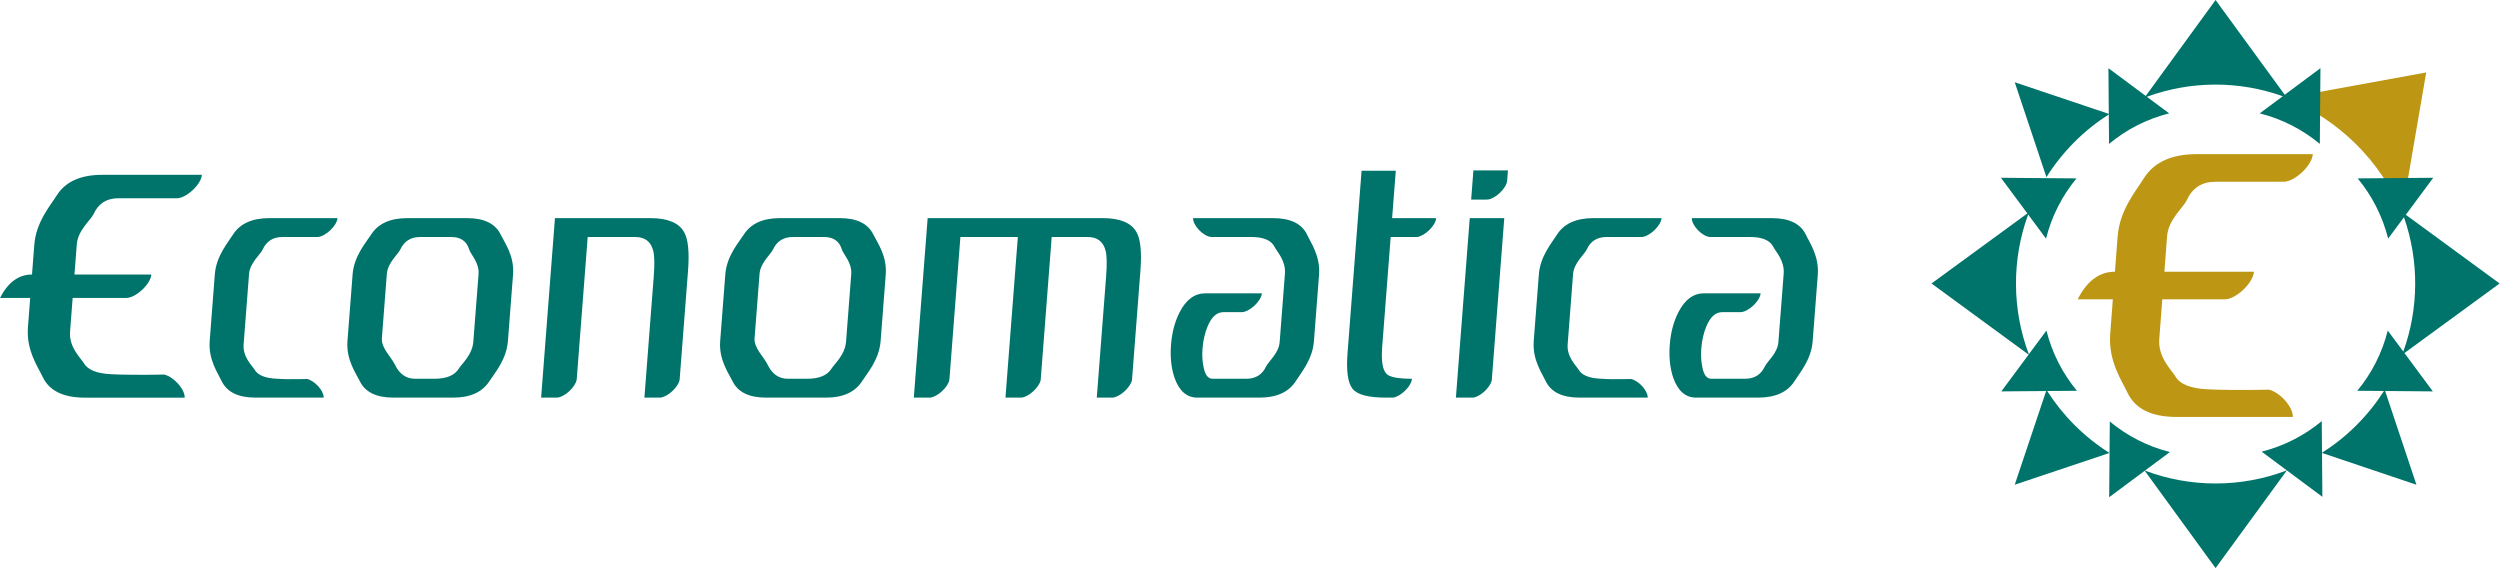
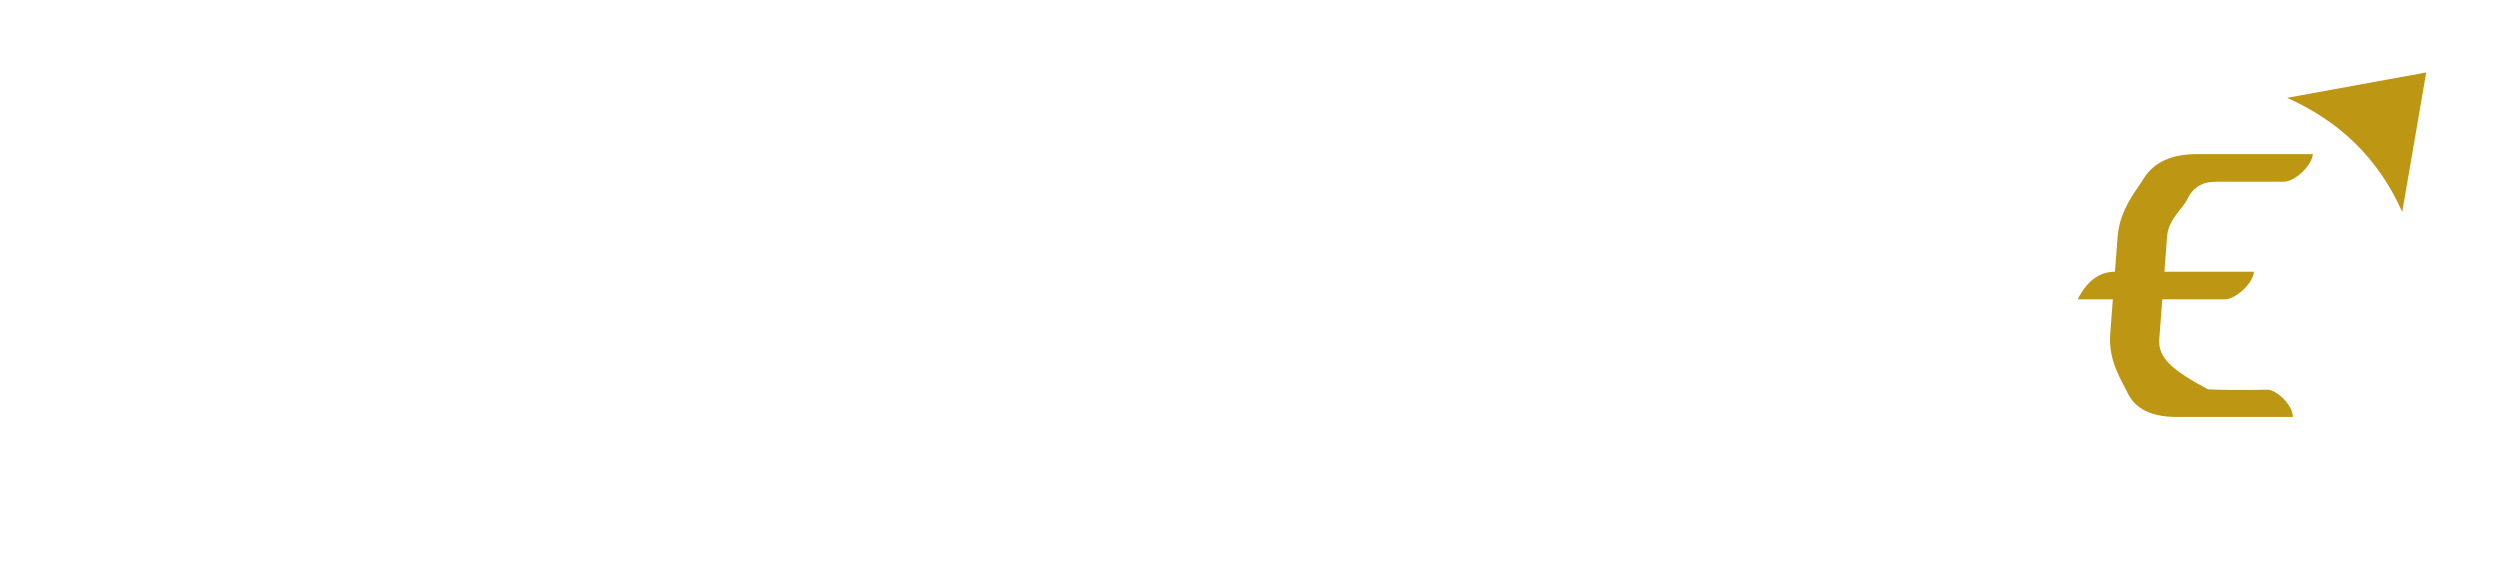
<svg xmlns="http://www.w3.org/2000/svg" width="200px" height="46px" viewBox="0 0 200 46" version="1.1">
  <title>logo-economatica</title>
  <desc>Created with Sketch.</desc>
  <defs />
  <g id="Insights" stroke="none" stroke-width="1" fill="none" fill-rule="evenodd">
    <g id="home-blog" transform="translate(-388, -27)">
      <g id="Group-3">
        <g id="Group-21" transform="translate(388, 27)">
          <g id="logo-economatica">
-             <path d="M182.973,7.826 L194.096,5.797 L192.179,16.951 C190.27,12.69 187.228,9.735 182.973,7.826 L182.973,7.826 Z M183.426,33.355 L183.429,33.327 C183.413,32.5 182.373,31.374 181.512,31.173 L180.822,31.185 C179.686,31.212 177.342,31.198 176.634,31.144 C175.267,31.091 174.396,30.742 174.023,30.099 C173.719,29.59 172.63,28.599 172.742,27.124 L172.983,23.949 L178.008,23.949 C178.897,23.911 180.209,22.677 180.312,21.781 L180.316,21.738 L173.152,21.738 L173.369,18.883 C173.469,17.57 174.653,16.619 174.936,16.029 C175.38,15.038 176.143,14.541 177.225,14.541 L182.734,14.541 C183.639,14.49 184.963,13.225 185.027,12.331 L175.732,12.331 C173.727,12.331 172.32,12.974 171.509,14.261 C170.938,15.198 169.575,16.753 169.41,18.924 L169.195,21.738 L169.191,21.738 C167.951,21.738 166.958,22.475 166.213,23.949 L169.027,23.949 L168.817,26.722 C168.649,28.92 169.774,30.488 170.203,31.426 C170.817,32.712 172.126,33.355 174.131,33.355 L183.426,33.355 Z" id="Fill-1" fill="#BD9613" />
-             <path d="M14.777,31.813 L6.797,31.813 C5.076,31.813 3.952,31.267 3.426,30.177 C3.056,29.382 2.091,28.052 2.235,26.189 L2.415,23.836 L0,23.836 C0.64,22.587 1.491,21.962 2.555,21.962 L2.56,21.962 L2.744,19.577 C2.886,17.735 4.055,16.418 4.546,15.622 C5.242,14.531 6.45,13.986 8.171,13.986 L16.151,13.986 L16.151,13.987 L16.15,13.987 C16.095,14.744 14.959,15.817 14.182,15.861 L9.453,15.861 C8.524,15.861 7.87,16.282 7.488,17.123 C7.246,17.622 6.228,18.429 6.143,19.542 L5.957,21.962 L12.106,21.962 L12.103,22 C12.015,22.759 10.888,23.806 10.126,23.836 L5.812,23.836 L5.605,26.53 C5.508,27.779 6.443,28.62 6.705,29.052 C7.024,29.598 7.772,29.893 8.946,29.939 C9.553,29.983 11.566,29.994 12.541,29.973 L13.133,29.963 C13.872,30.133 14.765,31.088 14.779,31.789 L14.777,31.813 Z M163.715,14.173 L161.178,6.579 L168.703,9.11 L168.674,5.454 L171.659,7.675 L177.246,-7.10542736e-15 L182.778,7.581 L185.636,5.454 L185.587,11.512 C184.904,10.944 184.147,10.442 183.322,10.022 C182.495,9.602 181.642,9.286 180.778,9.069 L182.622,7.698 C179.111,6.443 175.25,6.458 171.747,7.742 L173.532,9.069 C172.668,9.286 171.814,9.602 170.987,10.022 C170.162,10.442 169.406,10.944 168.723,11.512 L168.703,9.155 C167.728,9.775 166.804,10.51 165.954,11.364 C165.087,12.232 164.341,13.175 163.715,14.173 L163.715,14.173 Z M182.948,37.632 L177.246,45.448 L171.578,37.661 L168.734,39.778 L168.784,33.719 C169.467,34.287 170.223,34.79 171.048,35.209 C171.876,35.63 172.729,35.946 173.593,36.163 L171.596,37.648 C175.246,39.028 179.299,39.022 182.945,37.63 L180.932,36.132 C181.796,35.915 182.648,35.599 183.476,35.178 C184.301,34.759 185.058,34.257 185.741,33.688 L185.761,36.22 C186.747,35.596 187.68,34.855 188.539,33.993 C189.378,33.153 190.103,32.242 190.717,31.279 L188.582,31.262 C189.149,30.578 189.651,29.819 190.069,28.993 C190.488,28.163 190.804,27.309 191.02,26.444 L192.266,28.124 C193.513,24.662 193.531,20.853 192.318,17.381 L191.052,19.09 C190.835,18.224 190.52,17.369 190.101,16.541 C189.681,15.713 189.181,14.956 188.614,14.272 L194.66,14.222 L192.466,17.182 L199.97,22.678 L192.355,28.244 L194.628,31.312 L190.81,31.28 L193.314,38.778 L185.761,36.237 L185.79,39.746 L182.948,37.632 Z M162.289,28.368 L160.106,31.312 L163.691,31.282 L161.178,38.778 L168.758,36.237 C167.762,35.609 166.82,34.861 165.954,33.993 C165.115,33.153 164.39,32.243 163.777,31.281 L166.153,31.262 C165.586,30.578 165.085,29.819 164.666,28.993 C164.246,28.163 163.931,27.309 163.714,26.444 L162.307,28.342 C160.953,24.748 160.935,20.764 162.252,17.16 L163.683,19.09 C163.899,18.224 164.214,17.369 164.634,16.541 C165.053,15.713 165.554,14.956 166.121,14.272 L160.074,14.222 L162.19,17.075 L154.522,22.678 L162.289,28.368 Z M113.379,18.961 L111.254,18.961 L110.576,27.746 C110.489,28.882 110.607,29.605 110.93,29.916 C111.183,30.172 111.857,30.3 112.952,30.3 L112.944,30.396 C112.833,30.97 112.046,31.713 111.456,31.81 L110.866,31.81 C109.461,31.81 108.572,31.572 108.198,31.096 C107.824,30.621 107.693,29.668 107.803,28.241 L108.926,13.661 L111.663,13.661 L111.369,17.45 L114.9,17.45 L114.899,17.456 L114.892,17.458 C114.849,18.046 114,18.867 113.379,18.961 L113.379,18.961 Z M93.681,27.582 C93.757,26.594 93.988,25.724 94.374,24.973 C94.889,23.966 95.575,23.464 96.432,23.464 L100.95,23.464 L100.948,23.493 C100.875,24.108 99.96,24.956 99.346,24.973 L97.876,24.973 C97.347,24.973 96.926,25.348 96.613,26.099 C96.389,26.63 96.253,27.225 96.202,27.884 C96.161,28.415 96.187,28.9 96.281,29.339 C96.396,29.98 96.636,30.3 97.001,30.3 L99.709,30.3 C100.457,30.3 100.983,29.971 101.29,29.311 C101.485,28.909 102.304,28.259 102.373,27.362 L102.794,21.899 C102.876,20.837 102.144,20.123 101.971,19.756 C101.703,19.225 101.085,18.961 100.118,18.961 L96.9,18.961 C96.284,18.917 95.453,18.072 95.446,17.465 L95.446,17.45 L101.848,17.45 C103.235,17.45 104.14,17.89 104.565,18.768 C104.861,19.409 105.639,20.48 105.524,21.98 L105.113,27.308 C104.999,28.79 104.057,29.851 103.661,30.492 C103.101,31.371 102.128,31.81 100.741,31.81 L95.79,31.81 C94.95,31.81 94.343,31.288 93.968,30.245 C93.7,29.458 93.605,28.57 93.681,27.582 L93.681,27.582 Z M133.581,27.582 C133.657,26.594 133.888,25.724 134.274,24.973 C134.789,23.966 135.475,23.464 136.332,23.464 L140.849,23.464 L140.847,23.493 C140.775,24.108 139.86,24.956 139.245,24.973 L137.776,24.973 C137.247,24.973 136.826,25.348 136.513,26.099 C136.289,26.63 136.152,27.225 136.102,27.884 C136.061,28.415 136.087,28.9 136.181,29.339 C136.295,29.98 136.535,30.3 136.899,30.3 L139.609,30.3 C140.356,30.3 140.883,29.971 141.189,29.311 C141.384,28.909 142.204,28.259 142.272,27.362 L142.694,21.899 C142.776,20.837 142.044,20.123 141.871,19.756 C141.602,19.225 140.984,18.961 140.017,18.961 L136.799,18.961 C136.182,18.917 135.353,18.072 135.345,17.465 L135.346,17.45 L141.748,17.45 C143.134,17.45 144.039,17.89 144.465,18.768 C144.761,19.409 145.539,20.48 145.423,21.98 L145.012,27.308 C144.899,28.79 143.957,29.851 143.561,30.492 C143.001,31.371 142.028,31.81 140.641,31.81 L135.689,31.81 C134.85,31.81 134.243,31.288 133.867,30.245 C133.6,29.458 133.504,28.57 133.581,27.582 L133.581,27.582 Z M118.946,15.968 L117.692,15.968 L117.872,13.633 L120.635,13.633 L120.572,14.453 L120.57,14.454 C120.525,15.077 119.571,15.964 118.946,15.966 L118.946,15.968 Z M117.878,31.81 L116.472,31.81 L117.579,17.45 L120.342,17.45 L119.34,30.442 C119.201,31.005 118.45,31.705 117.878,31.81 L117.878,31.81 Z M52.816,31.81 L51.552,31.81 L52.297,22.145 C52.373,21.156 52.361,20.47 52.264,20.086 C52.084,19.336 51.602,18.961 50.818,18.961 L47.016,18.961 L46.137,30.356 C46.046,30.955 45.184,31.758 44.578,31.81 L43.289,31.81 L44.396,17.45 L52.029,17.45 C53.415,17.45 54.316,17.825 54.732,18.576 C55.054,19.144 55.157,20.169 55.043,21.651 L54.37,30.388 C54.254,30.983 53.412,31.76 52.816,31.81 L52.816,31.81 Z M89.008,31.81 L87.742,31.81 L88.487,22.145 C88.563,21.156 88.551,20.47 88.454,20.086 C88.275,19.336 87.793,18.961 87.009,18.961 L84.136,18.961 L83.254,30.414 C83.119,31.006 82.292,31.761 81.706,31.81 L80.437,31.81 L81.427,18.961 L76.832,18.961 L75.95,30.393 C75.831,30.988 74.991,31.76 74.399,31.81 L73.105,31.81 L74.212,17.45 L88.219,17.45 C89.606,17.45 90.506,17.825 90.923,18.576 C91.244,19.144 91.347,20.169 91.234,21.651 L90.56,30.398 C90.437,30.992 89.6,31.76 89.008,31.81 L89.008,31.81 Z M131.818,31.81 L126.372,31.81 C124.987,31.81 124.081,31.371 123.656,30.492 C123.359,29.851 122.582,28.781 122.698,27.279 L123.108,21.953 C123.222,20.47 124.164,19.408 124.561,18.768 C125.12,17.89 126.094,17.45 127.479,17.45 L132.924,17.45 C132.879,18.06 131.963,18.924 131.339,18.961 L128.513,18.961 C127.765,18.961 127.236,19.299 126.929,19.977 C126.734,20.379 125.915,21.029 125.846,21.926 L125.412,27.554 C125.335,28.561 126.088,29.239 126.299,29.586 C126.555,30.025 127.158,30.264 128.103,30.3 C128.593,30.337 129.231,30.346 130.016,30.328 L130.494,30.32 C131.089,30.457 131.808,31.225 131.819,31.79 L131.818,31.81 Z M25.894,31.81 L20.449,31.81 C19.064,31.81 18.158,31.371 17.733,30.492 C17.436,29.851 16.659,28.781 16.775,27.279 L17.185,21.953 C17.299,20.47 18.241,19.408 18.637,18.768 C19.197,17.89 20.17,17.45 21.556,17.45 L27.001,17.45 C26.956,18.06 26.04,18.924 25.416,18.961 L22.59,18.961 C21.842,18.961 21.313,19.299 21.006,19.977 C20.811,20.379 19.993,21.029 19.923,21.926 L19.489,27.554 C19.412,28.561 20.164,29.239 20.376,29.586 C20.632,30.025 21.235,30.264 22.18,30.3 C22.67,30.337 23.308,30.346 24.093,30.328 L24.571,30.32 C25.165,30.457 25.885,31.225 25.896,31.79 L25.894,31.81 Z M68.1,21.926 C68.17,21.011 67.467,20.349 67.346,19.948 C67.147,19.288 66.665,18.961 65.917,18.961 L63.428,18.961 C62.68,18.961 62.158,19.292 61.847,19.948 C61.656,20.354 60.832,21.011 60.762,21.926 L60.366,27.06 C60.306,27.847 61.111,28.552 61.41,29.174 C61.771,29.925 62.308,30.3 63.019,30.3 L64.579,30.3 C65.546,30.3 66.194,30.024 66.53,29.476 C66.756,29.108 67.601,28.396 67.683,27.335 L68.1,21.926 Z M70.45,27.279 C70.334,28.781 69.381,29.85 68.969,30.492 C68.407,31.369 67.445,31.81 66.077,31.81 L61.289,31.81 C59.921,31.81 59.027,31.37 58.6,30.492 C58.288,29.85 57.498,28.781 57.614,27.279 L58.024,21.953 C58.139,20.47 59.091,19.411 59.504,18.768 C60.066,17.891 61.028,17.45 62.395,17.45 L67.184,17.45 C68.551,17.45 69.444,17.891 69.872,18.768 C70.185,19.411 70.975,20.47 70.86,21.953 L70.45,27.279 Z M38.284,21.926 C38.354,21.011 37.651,20.349 37.53,19.948 C37.331,19.288 36.849,18.961 36.101,18.961 L33.612,18.961 C32.864,18.961 32.342,19.292 32.031,19.948 C31.84,20.354 31.016,21.011 30.946,21.926 L30.55,27.06 C30.49,27.847 31.295,28.552 31.594,29.174 C31.955,29.925 32.492,30.3 33.203,30.3 L34.762,30.3 C35.73,30.3 36.378,30.024 36.714,29.476 C36.94,29.108 37.785,28.396 37.866,27.335 L38.284,21.926 Z M40.634,27.279 C40.518,28.781 39.565,29.85 39.153,30.492 C38.59,31.369 37.629,31.81 36.26,31.81 L31.473,31.81 C30.105,31.81 29.211,31.37 28.784,30.492 C28.471,29.85 27.682,28.781 27.797,27.279 L28.208,21.953 C28.323,20.47 29.275,19.411 29.688,18.768 C30.25,17.891 31.212,17.45 32.579,17.45 L37.368,17.45 C38.735,17.45 39.629,17.891 40.057,18.768 C40.369,19.411 41.159,20.47 41.044,21.953 L40.634,27.279 Z" id="Fill-3" fill="#00746B" />
+             <path d="M182.973,7.826 L194.096,5.797 L192.179,16.951 C190.27,12.69 187.228,9.735 182.973,7.826 L182.973,7.826 Z M183.426,33.355 L183.429,33.327 C183.413,32.5 182.373,31.374 181.512,31.173 L180.822,31.185 C179.686,31.212 177.342,31.198 176.634,31.144 C173.719,29.59 172.63,28.599 172.742,27.124 L172.983,23.949 L178.008,23.949 C178.897,23.911 180.209,22.677 180.312,21.781 L180.316,21.738 L173.152,21.738 L173.369,18.883 C173.469,17.57 174.653,16.619 174.936,16.029 C175.38,15.038 176.143,14.541 177.225,14.541 L182.734,14.541 C183.639,14.49 184.963,13.225 185.027,12.331 L175.732,12.331 C173.727,12.331 172.32,12.974 171.509,14.261 C170.938,15.198 169.575,16.753 169.41,18.924 L169.195,21.738 L169.191,21.738 C167.951,21.738 166.958,22.475 166.213,23.949 L169.027,23.949 L168.817,26.722 C168.649,28.92 169.774,30.488 170.203,31.426 C170.817,32.712 172.126,33.355 174.131,33.355 L183.426,33.355 Z" id="Fill-1" fill="#BD9613" />
          </g>
        </g>
      </g>
    </g>
  </g>
</svg>